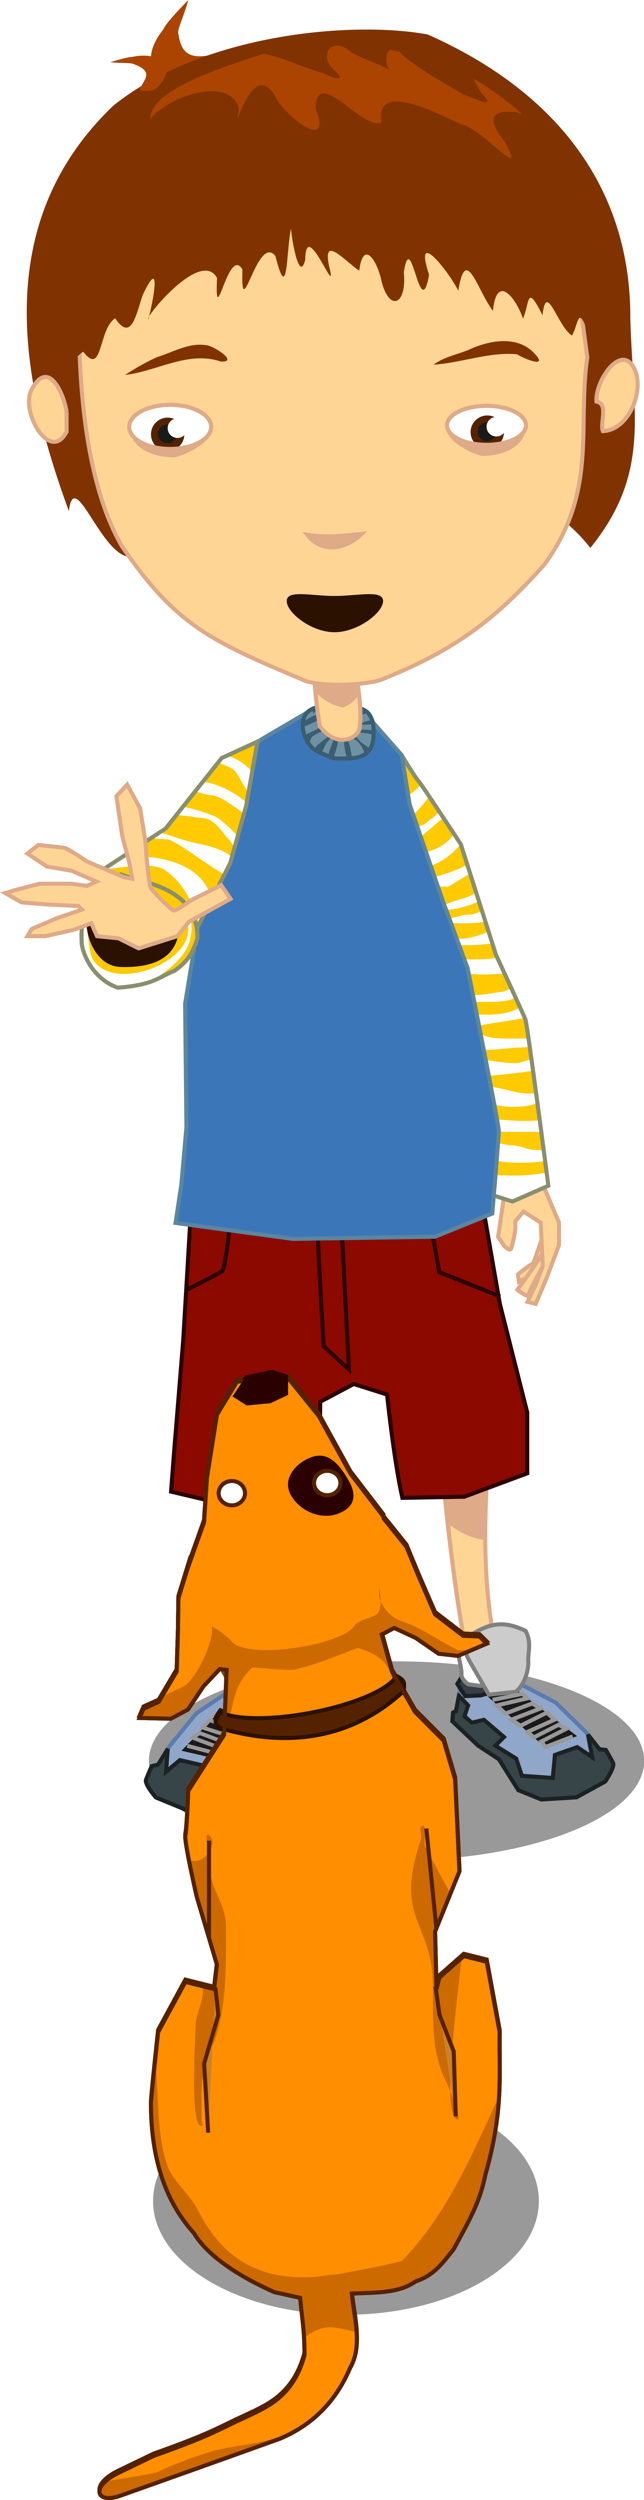
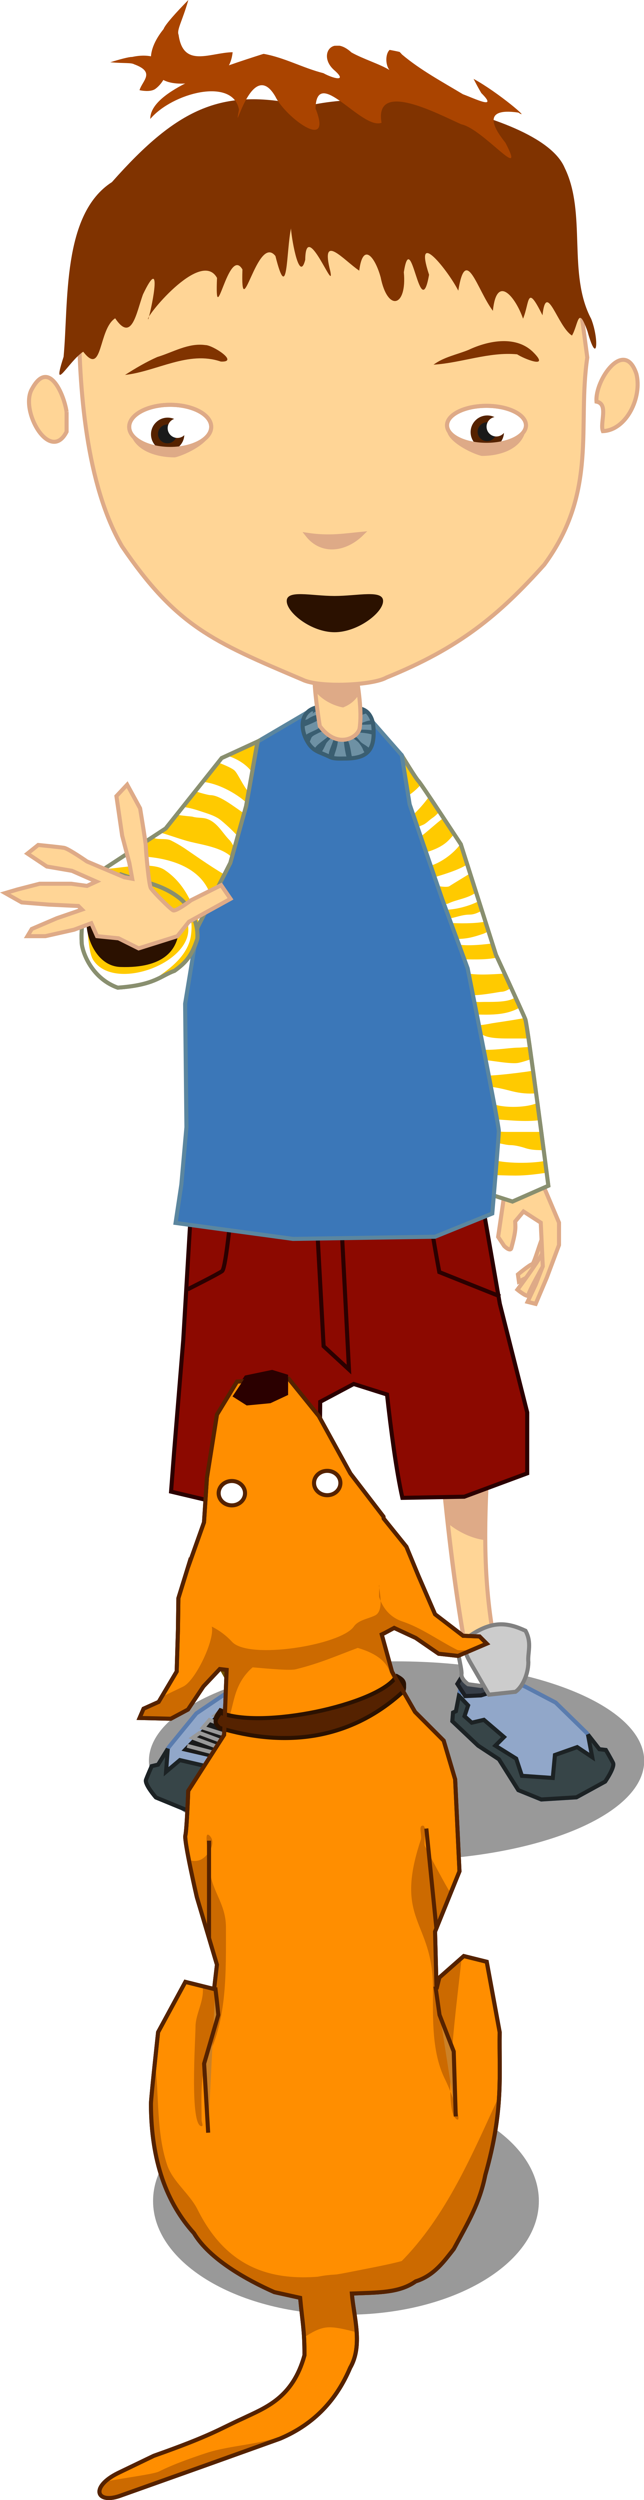
<svg xmlns="http://www.w3.org/2000/svg" xmlns:ns1="http://www.inkscape.org/namespaces/inkscape" xmlns:ns2="http://sodipodi.sourceforge.net/DTD/sodipodi-0.dtd" width="144.987" height="562.385" id="svg3984" version="1.1" ns1:version="0.48.2 r9819" ns2:docname="New document 7">
  <defs id="defs3986" />
  <ns2:namedview id="base" pagecolor="#ffffff" bordercolor="#666666" borderopacity="1.0" ns1:pageopacity="0.0" ns1:pageshadow="2" ns1:zoom="1.01" ns1:cx="73.564763" ns1:cy="275.47412" ns1:document-units="px" ns1:current-layer="layer1" showgrid="false" fit-margin-top="0" fit-margin-left="0" fit-margin-right="0" fit-margin-bottom="0" ns1:window-width="659" ns1:window-height="837" ns1:window-x="1015" ns1:window-y="25" ns1:window-maximized="0" />
  <g ns1:label="Layer 1" ns1:groupmode="layer" id="layer1" transform="translate(-301.435,-245.452)">
    <g transform="translate(-64.659,-353.22)" style="display:inline" id="g3757">
      <path ns2:type="arc" style="fill:#999999;fill-opacity:1;fill-rule:nonzero;stroke:none" id="path4302" ns2:cx="248" ns2:cy="933" ns2:rx="122" ns2:ry="49" d="m 370,933 c 0,27.062 -54.621,49 -122,49 -67.379,0 -122,-21.938 -122,-49 0,-27.062 54.621,-49 122,-49 67.379,0 122,21.938 122,49 z" transform="matrix(0.457,0,0,0.457,342.035,568.406)" />
      <path ns2:type="arc" style="fill:#999999;fill-opacity:1;fill-rule:nonzero;stroke:none" id="path4278" ns2:cx="243" ns2:cy="1176" ns2:rx="101" ns2:ry="52" d="m 344,1176 c 0,28.719 -45.219,52 -101,52 -55.781,0 -101,-23.281 -101,-52 0,-28.719 45.219,-52 101,-52 55.781,0 101,23.281 101,52 z" transform="matrix(0.43,0,0,0.492,339.493,515.197)" />
      <path style="fill:#ffd596;fill-opacity:1;stroke:#deaa87;stroke-width:0.914;stroke-linecap:butt;stroke-linejoin:miter;stroke-opacity:1" d="m 466.022,933.228 c 1.777,17.61 3.251,27.266 5.128,37.887 2.209,-0.509 7.29,0.972 6.531,-1.595 -2.944,-14.216 -2.632,-27.591 -1.898,-40.857 z" id="path4195" ns1:connector-curvature="0" ns2:nodetypes="ccccc" />
      <g transform="matrix(0.457,0,0,0.457,259.296,686.335)" id="g4098">
        <path ns2:nodetypes="ccccc" ns1:connector-curvature="0" id="path4100" d="m 452.471,540.389 c 3.889,38.544 7.115,59.679 11.225,82.925 4.835,-1.115 15.957,2.127 14.294,-3.49 -6.443,-31.116 -5.76,-60.39 -4.155,-89.426 z" style="fill:#ffd596;fill-opacity:1;stroke:#deaa87;stroke-width:2;stroke-linecap:butt;stroke-linejoin:miter;stroke-opacity:1" />
        <path ns1:connector-curvature="0" id="path4102" transform="translate(145.094,-270.117)" d="m 328.625,803.094 c -2.411,0.406 -4.854,0.622 -7.25,0.875 l -0.062,0 L 307.375,810.5 c 0.643,6.375 1.261,12.146 1.875,17.656 5.318,4.394 12.199,7.576 18.438,8.25 -0.072,-11.196 0.351,-22.287 0.938,-33.312 z" style="fill:#deaa87;fill-opacity:1;stroke:none" />
      </g>
      <path ns1:connector-curvature="0" id="path4187" d="m 488.407,876.794 c -0.457,0.343 -2.056,6.282 -2.513,6.282 -0.457,0 -3.198,2.284 -3.198,2.284 l 0.228,1.599 3.084,-1.599 3.655,-4.34 z" style="fill:#ffd596;fill-opacity:1;stroke:#deaa87;stroke-width:0.914;stroke-linecap:butt;stroke-linejoin:miter;stroke-opacity:1" />
      <path ns2:nodetypes="ccscc" ns1:connector-curvature="0" id="path4189" d="m 488.636,879.536 c 0,1.142 -6.054,9.252 -6.054,9.252 0,0 2.513,2.056 2.513,1.142 0,-0.914 5.368,-10.166 5.368,-10.166 z" style="fill:#ffd596;fill-opacity:1;stroke:#deaa87;stroke-width:0.914;stroke-linecap:butt;stroke-linejoin:miter;stroke-opacity:1" />
      <path id="path4191" d="m 482.882,864.885 c -1.046,0.003 -1.828,0.271 -1.899,1.057 -0.032,0.356 -0.068,0.815 -0.1,1.314 l -1.271,0.286 -1.371,9.366 1.371,2.056 c 0,0 1.371,1.371 1.599,0.457 0.228,-0.914 0.914,-3.198 0.914,-4.797 0,-0.275 -0.021,-0.707 -0.043,-1.185 l 1.87,-2.242 3.883,2.513 0.457,9.823 -1.599,4.112 -1.828,3.883 1.828,0.457 2.513,-5.939 2.741,-7.31 0,-5.026 -3.198,-7.539 c 0,0 -3.567,-1.292 -5.868,-1.285 z" style="fill:#ffd596;fill-opacity:1;stroke:#deaa87;stroke-width:0.914;stroke-linecap:butt;stroke-linejoin:miter;stroke-opacity:1" ns1:connector-curvature="0" />
      <path style="fill:#ffd596;fill-opacity:1;stroke:#deaa87;stroke-width:0.914;stroke-linecap:butt;stroke-linejoin:miter;stroke-opacity:1" d="m 415.57,933.071 c 6.356,18.338 5.472,30.433 5.483,37.921 l 7.082,1.371 -0.914,-37.693 z" id="path4193" ns1:connector-curvature="0" ns2:nodetypes="ccccc" />
      <path style="fill:#8c0900;fill-opacity:1;stroke:#2b0000;stroke-width:0.914;stroke-linecap:butt;stroke-linejoin:miter;stroke-opacity:1" d="m 408.945,873.219 -1.599,26.956 -2.056,25.128 -0.685,8.909 21.245,5.026 12.107,-3.198 0.228,-22.032 7.539,-4.011 7.503,2.376 c 0.876,7.942 2.058,16.953 3.456,23.242 l 13.942,-0.261 14.163,-5.254 0,-13.706 -6.168,-24.443 -3.655,-21.017 -47.059,-0.228 z" id="path4197" ns1:connector-curvature="0" ns1:export-xdpi="90" ns1:export-ydpi="90" ns2:nodetypes="ccccccccccccccccc" />
      <path style="fill:#aa4400;fill-opacity:1;stroke:none" d="m 418.47,610.418 c -5.102,0.077 -11.109,3.667 -12.168,-3.919 -0.466,-1.116 0.852,-3.096 2.194,-7.828 -2.641,2.682 -5.228,5.532 -5.574,6.531 -2.704,3.362 -4.224,7.464 -1.168,10.591 2.631,2.966 10.165,1.495 13.828,-0.358 1.889,-0.914 2.689,-3.053 2.888,-5.017 z" id="path4199" ns1:connector-curvature="0" ns2:nodetypes="ccccccc" ns1:export-filename="/home/nosoyhector/Pictures/Vectoriales/path3947.png" ns1:export-xdpi="90" ns1:export-ydpi="90" />
      <path style="fill:#ffca00;fill-opacity:1;stroke:#898f6f;stroke-width:0.914;stroke-linecap:butt;stroke-linejoin:miter;stroke-opacity:1" d="m 456.43,768.396 c 0,1.454 1.777,11.792 1.777,11.792 l 9.53,28.268 9.207,59.046 4.523,1.454 8.077,-3.554 c 0,0 -4.684,-36.109 -5.169,-37.401 -0.485,-1.292 -6.623,-14.538 -6.623,-14.538 l -7.915,-24.876 c 0,0 -8.884,-13.569 -9.53,-14.215 -0.646,-0.646 -3.877,-5.977 -3.877,-5.977 z" id="path4201" ns1:connector-curvature="0" ns2:nodetypes="ccccccsccsc" ns1:export-filename="/home/nosoyhector/Pictures/Vectoriales/path3947.png" ns1:export-xdpi="90" ns1:export-ydpi="90" />
      <path ns1:connector-curvature="0" style="fill:#ffffff;stroke:none" d="m 460.839,775.086 c -0.2,0.267 -0.403,0.531 -0.642,0.771 -0.882,0.882 -1.653,1.456 -2.399,1.899 0.142,0.843 0.414,2.427 0.414,2.427 l 0.671,1.985 c 1.257,-1.124 2.688,-2.725 3.826,-4.326 -0.748,-1.112 -1.442,-2.151 -1.87,-2.756 z m 4.155,6.182 c -0.474,0.536 -0.989,1.035 -1.599,1.442 -0.733,0.489 -1.407,1.307 -2.284,1.599 -0.134,0.045 -0.671,0.287 -1.314,0.585 l 0.728,2.17 0.014,0 c 1.832,-1.346 3.606,-3.062 5.383,-4.397 -0.413,-0.624 -0.503,-0.759 -0.928,-1.399 z m 3.327,5.026 c -0.392,0.487 -0.801,0.972 -1.271,1.442 -1.535,1.535 -3.769,2.321 -5.368,2.741 l 1.014,3.027 c 2.229,-0.518 5.401,-2.621 7.082,-4.997 -0.018,-0.027 -1.055,-1.601 -1.456,-2.213 z m 2.955,6.839 c -2.167,1.379 -5.766,2.375 -7.696,2.984 l 0.585,1.742 c 1.252,0.309 2.717,0.421 3.113,0.157 0.97,-0.647 3.061,-1.874 4.64,-2.87 l -0.642,-2.013 z m 1.999,6.282 c -1.762,1.359 -4.487,1.615 -6.225,2.484 -0.384,0.192 -0.955,0.116 -1.528,0 l 0.485,1.428 c 2.28,0.055 5.675,-0.762 7.895,-1.956 l -0.628,-1.956 z m 1.314,4.098 c -0.878,0.474 -1.758,0.899 -2.741,0.899 -1.324,0 -2.448,0.384 -3.655,0.685 -0.435,0.109 -0.984,0.117 -1.542,0.129 l 0.343,1.028 c 2.475,0.187 6.032,0.187 8.381,-0.257 l -0.785,-2.484 z m 1.471,4.626 c -0.396,0.244 -0.794,0.465 -1.242,0.614 -2.266,0.755 -3.586,1.142 -6.168,1.142 -0.056,0 -0.392,-0.068 -0.714,-0.129 l 0.171,1.085 c 1.846,0.727 5.759,0.454 8.838,0.043 l -0.885,-2.756 z m 1.985,5.939 c -2.823,0.586 -5.843,0.386 -8.938,0.386 -0.126,0 -0.279,-0.033 -0.443,-0.071 l 0.4,2.527 c 2.633,1.443 7.891,0.887 10.651,0.771 -0.714,-1.548 -1.529,-3.306 -1.67,-3.612 z m 3.127,6.796 c -0.705,0.476 -1.43,0.899 -2.242,0.899 -0.33,0 -5.813,1.126 -7.496,0.657 0.313,0.519 0.726,1.212 1.099,1.399 0.704,0.352 1.668,0.228 2.513,0.228 2.882,0 5.659,0.03 7.096,-1.057 -0.326,-0.714 -0.627,-1.378 -0.971,-2.127 z m -9.737,1.556 c -0.294,-0.487 -0.5,-0.82 -0.5,-0.428 0,0.207 0.194,0.343 0.5,0.428 z m 11.75,2.841 c -3.698,2.173 -8.058,1.595 -12.579,1.542 l 0.243,1.571 c 0.227,0.344 0.437,0.647 0.543,0.7 1.196,0.598 4.187,0.031 5.483,-0.228 0.384,-0.077 4.264,-0.609 7.353,-1.185 -0.189,-0.453 -0.527,-1.259 -1.042,-2.399 z m -10.28,5.725 c -1.703,0.185 -0.672,3.076 -0.143,3.341 2.207,1.104 7.679,0 10.051,0 0.699,0 1.721,-0.168 2.541,-0.114 -0.111,-0.776 -0.189,-1.283 -0.286,-1.942 l -4.769,0 c -1.497,0 -3.984,-0.05 -5.254,-0.685 -0.977,-0.489 -1.665,-0.652 -2.142,-0.6 z m 12.835,5.911 c -0.943,0.3 -1.876,0.646 -2.927,0.857 -2.195,0.439 -9.088,-1.192 -9.595,-0.685 -0.767,0.767 -0.331,3.033 0.457,3.427 0.986,0.493 8.184,-0.318 12.421,-0.971 -0.128,-0.934 -0.236,-1.761 -0.357,-2.627 z m -9.566,6.254 c -0.187,0.008 -0.344,0.036 -0.443,0.086 -0.112,0.056 0.599,1.798 0.685,2.056 0.197,0.592 -0.303,1.219 0.457,1.599 1.887,0.944 7.284,1.131 10.208,-0.114 -0.099,-0.74 -0.186,-1.449 -0.286,-2.184 -1.79,0.183 -3.663,-0.02 -5.354,-0.443 -0.791,-0.198 -3.957,-1.054 -5.268,-0.999 z m -1.813,7.167 c -0.06,0 -0.068,0.121 -0.043,0.3 0.076,0.537 0.463,1.623 0.728,1.756 1.607,0.804 3.758,0.914 5.711,0.914 l 7.196,0 c -0.12,-0.904 -0.231,-1.697 -0.357,-2.641 -4.384,0.549 -9.031,-0.328 -13.235,-0.328 z m 1.828,5.254 c -0.342,0.021 -0.649,0.096 -0.914,0.228 -0.056,0.028 -0.098,0.063 -0.143,0.1 l 0.428,2.67 c 0.219,0.316 0.448,0.567 0.628,0.657 2.276,1.138 8.89,1.287 12.636,0.585 -0.089,-0.68 -0.228,-1.661 -0.328,-2.427 -1.407,0.008 -2.816,-0.02 -4.083,-0.443 -0.989,-0.33 -2.414,-0.685 -3.427,-0.685 -1.145,0 -2.993,-0.656 -4.44,-0.685 -0.121,-0.002 -0.243,-0.007 -0.357,0 z m 12.978,6.896 c -2.408,0.343 -4.585,0.642 -7.039,0.642 -1.914,0 -3.94,-0.089 -5.897,-0.157 l 0.714,4.54 4.526,1.456 8.067,-3.555 c 0,0 -0.234,-1.876 -0.371,-2.927 z" id="path4203" />
      <path ns1:export-ydpi="90" ns1:export-xdpi="90" ns1:export-filename="/home/nosoyhector/Pictures/Vectoriales/path3947.png" ns2:nodetypes="ccccccsccsc" ns1:connector-curvature="0" id="path4205" d="m 456.43,768.396 c 0,1.454 1.777,11.792 1.777,11.792 l 9.53,28.268 9.207,59.046 4.523,1.454 8.077,-3.554 c 0,0 -4.684,-36.109 -5.169,-37.401 -0.485,-1.292 -6.623,-14.538 -6.623,-14.538 l -7.915,-24.876 c 0,0 -8.884,-13.569 -9.53,-14.215 -0.646,-0.646 -3.877,-5.977 -3.877,-5.977 z" style="fill:none;stroke:#898f6f;stroke-width:0.914;stroke-linecap:butt;stroke-linejoin:miter;stroke-opacity:1" />
      <path style="fill:none;stroke:#2b0000;stroke-width:0.914;stroke-linecap:butt;stroke-linejoin:miter;stroke-opacity:1" d="m 408.341,888.709 c 0,0 6.853,-3.427 7.767,-4.112 0.914,-0.685 2.284,-15.991 2.284,-15.991" id="path4207" ns1:connector-curvature="0" />
      <path style="fill:none;stroke:#2b0000;stroke-width:0.914;stroke-linecap:butt;stroke-linejoin:miter;stroke-opacity:1" d="m 437.581,876.373 1.371,25.128 5.711,5.254 -1.599,-30.839 z" id="path4209" ns1:connector-curvature="0" />
      <path style="fill:none;stroke:#2b0000;stroke-width:0.914;stroke-linecap:butt;stroke-linejoin:miter;stroke-opacity:1" d="m 462.71,870.662 c 0,1.828 2.284,14.163 2.284,14.163 l 13.706,5.483" id="path4211" ns1:connector-curvature="0" />
      <path style="fill:#3b77b8;fill-opacity:1;stroke:#5b869f;stroke-width:0.914;stroke-linecap:butt;stroke-linejoin:miter;stroke-opacity:1" d="m 437.272,757.759 -13.054,7.669 -5.874,19.417 -5.972,11.618 -4.601,28 0.294,27.772 -1.142,12.891 -1.305,8.648 26.434,3.59 31.982,-0.49 12.891,-5.221 c 0,0 1.469,-17.133 1.469,-18.602 0,-1.469 -7.016,-36.55 -7.016,-36.55 l -5.711,-15.501 -7.343,-21.375 -1.795,-11.096 -8.587,-9.785 z" id="path4213" ns1:connector-curvature="0" ns1:export-filename="/home/nosoyhector/Pictures/Vectoriales/path3947.png" ns1:export-xdpi="90" ns1:export-ydpi="90" ns2:nodetypes="cccccccccccscccccc" />
      <path style="fill:#6e91a4;fill-opacity:1;stroke:#3a5e71;stroke-width:0.914;stroke-linecap:butt;stroke-linejoin:miter;stroke-opacity:1" d="m 437.534,757.765 c -3.683,0.773 -3.924,4.374 -2.513,7.196 1.422,2.845 2.847,2.737 5.368,3.998 0.923,0.461 2.394,0.343 3.427,0.343 4.309,0 6.396,-1.388 6.396,-5.711 0,-1.509 -0.091,-2.878 -0.914,-4.112 -1.379,-2.068 -3.985,-1.405 -5.939,-2.056 -1.58,-0.527 -4.441,-0.765 -5.825,0.343 z" id="path4215" ns1:connector-curvature="0" />
      <path style="fill:#3a5e71;fill-opacity:1;stroke:none" d="m 437.752,759.469 c -0.535,0.002 -1.064,0.218 -1.542,0.457 -0.208,0.104 -0.529,0.244 -0.685,0.4 -0.27,0.27 -0.864,0.186 -1.085,0.628 -0.063,0.126 -0.085,1.1 0,1.142 0.18,0.09 3.286,-1.319 3.369,-1.485 0.149,-0.297 0.064,-0.839 -0.057,-1.142 z" id="path4217" ns1:connector-curvature="0" />
      <path style="fill:#3a5e71;fill-opacity:1;stroke:none" d="m 438.209,762.096 c 0.169,0.085 1.028,0.641 1.028,0.857 0,0.041 -1.224,0.483 -1.371,0.571 -0.429,0.257 -1.425,0.622 -1.656,1.085 -0.038,0.076 -0.393,0.971 -0.4,0.971 -0.118,0 -0.914,-1.272 -0.914,-1.428 0,-0.495 3.188,-1.431 3.312,-2.056 z" id="path4219" ns1:connector-curvature="0" />
      <path style="fill:#3a5e71;fill-opacity:1;stroke:none" d="m 440.151,764.152 c 0.088,-0.004 0.685,0.107 0.685,0.286 0,0.082 -1.126,1.11 -1.314,1.485 -0.209,0.418 -0.828,1.871 -1.199,2.056 -0.334,0.167 -1.314,-0.566 -1.314,-0.914 0,-0.669 2.654,-2.304 3.141,-2.913 z" id="path4221" ns1:connector-curvature="0" />
      <path style="fill:#3a5e71;fill-opacity:1;stroke:none" d="m 441.236,764.666 c -0.025,0.876 -1.314,3.14 -1.085,3.826 0.111,0.333 0.702,0.608 0.971,0.742 0.163,0.082 0.222,-0.665 0.286,-0.857 0.289,-0.866 0.742,-2.175 0.742,-3.084 0,-0.37 -0.914,-0.998 -0.914,-0.628 0,0.137 0.228,0.152 0.343,0.228" id="path4223" ns1:connector-curvature="0" />
      <path style="fill:#3a5e71;fill-opacity:1;stroke:none" d="m 443.521,765.123 c -0.087,0.407 0.442,4.048 0.8,4.226 0.449,0.225 1.371,-0.104 1.371,0.057 0,0.023 -0.317,-0.38 -0.343,-0.457 -0.149,-0.446 -0.194,-0.97 -0.286,-1.428 -0.151,-0.757 -0.28,-1.532 -0.628,-2.227 -0.195,-0.39 -1.009,-0.124 -0.914,-0.171 0.162,-0.081 0.485,-0.171 0.685,-0.171" id="path4225" ns1:connector-curvature="0" />
      <path style="fill:#3a5e71;fill-opacity:1;stroke:none" d="m 445.348,764.666 c 0.528,0.243 1.283,0.759 1.656,1.256 0.358,0.477 0.678,0.948 0.857,1.485 0.051,0.154 0.549,0.971 0.742,0.971 0.058,0 0.244,-0.394 0.286,-0.457 0.086,-0.128 0.514,-0.428 0.514,-0.571 0,-0.484 -1.494,-1.292 -1.828,-1.542 -0.844,-0.633 -1.22,-1.982 -2.227,-1.142 z" id="path4227" ns1:connector-curvature="0" />
      <path style="fill:#3a5e71;fill-opacity:1;stroke:none" d="m 446.547,763.466 c 0.455,-0.088 3.883,0.279 3.883,0.8 0,0.232 0.316,-0.739 0.114,-1.142 -0.1,-0.2 -2.993,-0.445 -3.427,-0.228 -0.574,0.287 -0.477,1.043 -0.571,0.571 z" id="path4229" ns1:connector-curvature="0" />
      <path style="fill:#3a5e71;fill-opacity:1;stroke:none" d="m 447.176,761.81 c 0.318,-0.262 3.389,0.096 3.027,-0.628 -0.428,-0.856 -1.731,-0.203 -2.513,0.057 -0.077,0.026 -0.366,0.103 -0.4,0.171 -0.024,0.048 0.066,0.58 -0.114,0.4 -0.082,-0.082 0.038,-0.228 0.057,-0.343" id="path4231" ns1:connector-curvature="0" />
      <path style="fill:#3a5e71;fill-opacity:1;stroke:none" d="m 447.518,759.926 c -0.086,-0.688 1.052,-0.62 1.199,-0.914 0.367,-0.734 -2.076,-0.547 -1.199,0.914 z" id="path4233" ns1:connector-curvature="0" />
      <path style="fill:#3a5e71;fill-opacity:1;stroke:none" d="m 435.982,758.498 c 1.817,1.03 2.457,-0.983 0,0 z" id="path4235" ns1:connector-curvature="0" />
      <path style="fill:#ffd596;fill-opacity:1;stroke:#deaa87;stroke-width:0.914" d="m 436.945,750.09 c -0.326,2.937 1.142,11.912 1.142,11.912 3.932,5.336 8.628,2.571 8.974,0.49 0.579,-3.965 -0.309,-8.908 -0.979,-13.706 z" id="path4237" ns1:connector-curvature="0" ns2:nodetypes="ccccc" ns1:export-filename="/home/nosoyhector/Pictures/Vectoriales/path3947.png" ns1:export-xdpi="90" ns1:export-ydpi="90" />
-       <path style="fill:#803300;fill-opacity:1;stroke:none" d="m 394.702,723.86 c -6.287,-1.501 -11.899,-20.051 -13.102,-10.226 -10.687,-29.064 -17.889,-64.495 10.004,-91.198 20.362,-16.336 54.18,-19.1 70.79,-16.004 29.583,13.125 45.799,35.146 45.611,64.041 0.596,21.42 4.653,34.517 -8.999,51.46 -18.543,-23.623 -57.148,-17.327 -82.93,-22.466 -12.992,0.471 -18.123,13.98 -21.373,24.392 z" id="path4239" ns1:connector-curvature="0" ns2:nodetypes="cccccccc" ns1:export-filename="/home/nosoyhector/Pictures/Vectoriales/path3947.png" ns1:export-xdpi="90" ns1:export-ydpi="90" />
      <path style="fill:#deaa87;fill-opacity:1;stroke:none" d="m 446.21,749.696 c -1.829,0.34 -3.679,0.648 -5.554,0.6 -1.26,0.132 -2.486,0.051 -3.712,-0.129 -0.092,0.922 -0.017,2.4 0.128,3.998 1.026,1.395 3.309,3.094 6.254,3.655 2.045,-0.81 3.022,-2.015 3.584,-2.984 -0.199,-1.691 -0.452,-3.417 -0.7,-5.14 z" id="path4241" ns1:connector-curvature="0" ns1:export-filename="/home/nosoyhector/Pictures/Vectoriales/path3947.png" ns1:export-xdpi="90" ns1:export-ydpi="90" />
      <path style="fill:#ffd596;fill-opacity:1;stroke:#deaa87;stroke-width:0.914;stroke-linecap:butt;stroke-linejoin:miter;stroke-opacity:1" d="m 393.548,721.552 c 12.237,17.945 20.259,21.368 40.614,29.999 3.687,1.857 15.84,1.319 18.922,-0.462 16.417,-6.645 25.268,-13.948 35.537,-25.384 12.159,-16.53 7.394,-31.179 9.692,-46.613 l -5.538,-41.537 c -1.799,-7.452 -75.715,-14.291 -83.535,-2.308 -8.425,12.911 -32.311,28.9 -25.384,33.229 -0.067,17.984 1.691,39.249 9.692,53.075 z" id="path4243" ns1:connector-curvature="0" ns2:nodetypes="ccccccscc" ns1:export-filename="/home/nosoyhector/Pictures/Vectoriales/path3947.png" ns1:export-xdpi="90" ns1:export-ydpi="90" />
      <path style="fill:#803300;fill-opacity:1;stroke:none" d="m 431.623,650.017 c -1.107,4.987 -0.667,17.617 -3.521,6.243 -4.116,-5.181 -7.882,16.351 -7.425,3.03 -3.226,-5.533 -6.274,14.688 -5.724,1.901 -3.682,-6.706 -16.601,9.354 -15.471,9.288 1.055,-3.754 3.109,-14.651 -1.209,-5.555 -1.497,4.138 -2.502,10.914 -6.251,5.35 -3.843,2.456 -2.751,13.257 -7.191,7.516 -3.205,2.053 -7.246,9.925 -4.421,1.145 1.145,-12.211 -0.401,-32.068 10.884,-39.299 15.02,-16.971 25.153,-21.441 43.658,-17.067 10.159,-2.393 20.672,-1.398 30.875,-0.095 7.147,1.564 24.098,6.112 27.399,13.959 5.002,10.214 0.585,23.863 5.97,33.979 1.804,4.606 1.395,10.838 -0.833,2.805 -2.16,-6.117 -2.046,-1.541 -3.496,0.934 -3.249,-1.983 -5.771,-12.504 -6.638,-4.556 -3.618,-7.291 -2.854,-2.916 -4.379,0.77 -1.639,-4.762 -5.932,-10.269 -6.79,-1.773 -3.568,-4.71 -6.089,-15.093 -7.789,-4.532 -2.196,-4.365 -10.161,-14.46 -6.58,-3.587 -2.043,11.593 -4.007,-11.179 -5.682,-0.579 0.747,7.886 -3.653,8.962 -5.211,1.178 -1.248,-4.586 -3.999,-8.075 -4.83,-1.517 -3.579,-2.421 -8.801,-8.74 -6.511,0.119 1.076,5.47 -5.543,-12.047 -5.645,-2.559 -1.455,5.717 -3.282,-6.16 -3.191,-7.097 z" id="path4245" ns1:connector-curvature="0" ns2:nodetypes="ccccccccccccccccccccccccccc" ns1:export-filename="/home/nosoyhector/Pictures/Vectoriales/path3947.png" ns1:export-xdpi="90" ns1:export-ydpi="90" />
      <path style="fill:#deaa87;fill-opacity:1;stroke:none" d="m 395.255,694.204 c -0.201,5.09 4.939,7.364 10.208,7.357 2.29,-0.462 9.102,-3.741 7.869,-6.557 -2.487,-0.457 -6.715,2.835 -9.322,2.273 -3.128,-0.122 -6.344,-0.993 -8.755,-3.072 z" id="path4247" ns1:connector-curvature="0" ns2:nodetypes="ccccc" ns1:export-filename="/home/nosoyhector/Pictures/Vectoriales/path3947.png" ns1:export-xdpi="90" ns1:export-ydpi="90" />
      <path ns2:type="arc" style="fill:#ffffff;fill-opacity:1;fill-rule:nonzero;stroke:#deaa87;stroke-width:2" id="path4249" ns2:cx="153.03812" ns2:cy="251.05867" ns2:rx="20.203051" ns2:ry="10.859139" d="m 173.241,251.059 c 0,5.997 -9.045,10.859 -20.203,10.859 -11.158,0 -20.203,-4.862 -20.203,-10.859 0,-5.997 9.045,-10.859 20.203,-10.859 11.158,0 20.203,4.862 20.203,10.859 z" ns1:export-filename="/home/nosoyhector/Pictures/Vectoriales/path3947.png" ns1:export-xdpi="90" ns1:export-ydpi="90" transform="matrix(0.457,0,0,0.457,334.474,579.965)" />
      <path ns2:nodetypes="ccccc" ns1:connector-curvature="0" id="path4251" d="m 484.536,693.877 c 0.197,5.09 -4.828,7.364 -9.98,7.357 -2.239,-0.462 -8.898,-3.741 -7.693,-6.557 2.432,-0.457 6.565,2.835 9.114,2.273 3.058,-0.122 6.202,-0.993 8.559,-3.072 z" style="fill:#deaa87;fill-opacity:1;stroke:none" ns1:export-filename="/home/nosoyhector/Pictures/Vectoriales/path3947.png" ns1:export-xdpi="90" ns1:export-ydpi="90" />
      <path ns2:type="arc" style="fill:#ffffff;fill-opacity:1;fill-rule:nonzero;stroke:#deaa87;stroke-width:2" id="path4253" ns2:cx="308.85413" ns2:cy="250.30106" ns2:rx="19.445436" ns2:ry="9.5964489" d="m 328.3,250.301 c 0,5.3 -8.706,9.596 -19.445,9.596 -10.739,0 -19.445,-4.296 -19.445,-9.596 0,-5.3 8.706,-9.596 19.445,-9.596 10.739,0 19.445,4.296 19.445,9.596 z" ns1:export-filename="/home/nosoyhector/Pictures/Vectoriales/path3947.png" ns1:export-xdpi="90" ns1:export-ydpi="90" transform="matrix(0.457,0,0,0.457,334.474,579.965)" />
      <path style="fill:#803300;fill-opacity:1;stroke:none" d="m 394.24,683.015 c 7.195,-0.812 14.219,-5.515 21.57,-3.008 4.24,0.195 -1.867,-3.743 -3.481,-3.709 -3.826,-0.538 -7.29,1.619 -10.827,2.684 -2.535,1.127 -4.931,2.537 -7.262,4.034 z" id="path4255" ns1:connector-curvature="0" ns1:export-filename="/home/nosoyhector/Pictures/Vectoriales/path3947.png" ns1:export-xdpi="90" ns1:export-ydpi="90" />
      <path style="fill:#803300;fill-opacity:1;stroke:none" d="m 463.699,680.708 c 6.306,-0.403 12.494,-2.931 18.82,-2.332 1.525,1.012 7.335,3.339 3.813,-0.283 -3.845,-4.067 -10.228,-2.851 -14.756,-0.713 -2.637,1.072 -5.551,1.596 -7.877,3.327 z" id="path4257" ns1:connector-curvature="0" ns1:export-filename="/home/nosoyhector/Pictures/Vectoriales/path3947.png" ns1:export-xdpi="90" ns1:export-ydpi="90" />
      <path style="fill:#deaa87;fill-opacity:1;stroke:#deaa87;stroke-width:0.914" d="m 435.276,718.982 c 3.334,4.235 8.625,3.34 12.26,-0.228 -3.896,0.369 -7.265,0.979 -12.26,0.228 z" id="path4259" ns1:connector-curvature="0" ns2:nodetypes="ccc" ns1:export-filename="/home/nosoyhector/Pictures/Vectoriales/path3947.png" ns1:export-xdpi="90" ns1:export-ydpi="90" />
      <path style="fill:#2b1100;fill-opacity:1;fill-rule:nonzero;stroke:none" d="m 452.341,733.877 c 0,2.613 -5.704,7.015 -10.93,7.015 -5.225,0 -10.767,-4.402 -10.767,-7.015 0,-2.613 5.541,-1.141 10.767,-1.141 5.225,0 10.93,-1.472 10.93,1.141 z" id="path4261" ns1:connector-curvature="0" ns2:nodetypes="sssss" ns1:export-filename="/home/nosoyhector/Pictures/Vectoriales/path3947.png" ns1:export-xdpi="90" ns1:export-ydpi="90" />
      <path style="fill:#ffd596;fill-opacity:1;stroke:#deaa87;stroke-width:0.914" d="m 500.39,689.015 c -0.412,-4.81 6.261,-14.404 8.984,-6.222 1.309,5.185 -2.181,12.621 -7.547,12.866 -0.723,-1.829 1.34,-6.119 -1.437,-6.644 z" id="path4263" ns1:connector-curvature="0" ns1:export-filename="/home/nosoyhector/Pictures/Vectoriales/path3947.png" ns1:export-xdpi="90" ns1:export-ydpi="90" />
      <path style="fill:#ffd596;fill-opacity:1;stroke:#deaa87;stroke-width:0.914" d="m 381.087,691.323 c -0.592,-4.015 -4.046,-12.004 -7.763,-5.21 -2.931,4.822 4.037,16.951 7.763,9.673 0,-1.488 0,-2.975 0,-4.463 z" id="path4265" ns1:connector-curvature="0" ns1:export-filename="/home/nosoyhector/Pictures/Vectoriales/path3947.png" ns1:export-xdpi="90" ns1:export-ydpi="90" />
      <path ns2:type="arc" style="fill:#552200;stroke:none" id="path4267" ns2:cx="152.14285" ns2:cy="252.71933" ns2:rx="8.2142859" ns2:ry="8.2142859" d="m 160.357,252.719 c 0,4.537 -3.678,8.214 -8.214,8.214 -4.537,0 -8.214,-3.678 -8.214,-8.214 0,-4.537 3.678,-8.214 8.214,-8.214 4.537,0 8.214,3.678 8.214,8.214 z" transform="matrix(0.457,0,0,0.457,334.31,580.878)" ns1:export-filename="/home/nosoyhector/Pictures/Vectoriales/path3947.png" ns1:export-xdpi="90" ns1:export-ydpi="90" />
      <path d="m 160.357,252.719 c 0,4.537 -3.678,8.214 -8.214,8.214 -4.537,0 -8.214,-3.678 -8.214,-8.214 0,-4.537 3.678,-8.214 8.214,-8.214 4.537,0 8.214,3.678 8.214,8.214 z" ns2:ry="8.2142859" ns2:rx="8.2142859" ns2:cy="252.71933" ns2:cx="152.14285" id="path4269" style="fill:#552200;stroke:none" ns2:type="arc" transform="matrix(0.457,0,0,0.457,406.269,580.389)" ns1:export-filename="/home/nosoyhector/Pictures/Vectoriales/path3947.png" ns1:export-xdpi="90" ns1:export-ydpi="90" />
      <path transform="matrix(0.258,0,0,0.258,364.533,631.08)" d="m 160.357,252.719 c 0,4.537 -3.678,8.214 -8.214,8.214 -4.537,0 -8.214,-3.678 -8.214,-8.214 0,-4.537 3.678,-8.214 8.214,-8.214 4.537,0 8.214,3.678 8.214,8.214 z" ns2:ry="8.2142859" ns2:rx="8.2142859" ns2:cy="252.71933" ns2:cx="152.14285" id="path4271" style="fill:#1a1a1a;stroke:none" ns2:type="arc" ns1:export-filename="/home/nosoyhector/Pictures/Vectoriales/path3947.png" ns1:export-xdpi="90" ns1:export-ydpi="90" />
      <path transform="matrix(0.258,0,0,0.258,436.491,630.59)" ns2:type="arc" style="fill:#1a1a1a;stroke:none" id="path4273" ns2:cx="152.14285" ns2:cy="252.71933" ns2:rx="8.2142859" ns2:ry="8.2142859" d="m 160.357,252.719 c 0,4.537 -3.678,8.214 -8.214,8.214 -4.537,0 -8.214,-3.678 -8.214,-8.214 0,-4.537 3.678,-8.214 8.214,-8.214 4.537,0 8.214,3.678 8.214,8.214 z" ns1:export-filename="/home/nosoyhector/Pictures/Vectoriales/path3947.png" ns1:export-xdpi="90" ns1:export-ydpi="90" />
      <path ns2:type="arc" style="fill:#ffffff;fill-opacity:1;fill-rule:nonzero;stroke:none" id="path4275" ns2:cx="157.67857" ns2:cy="251.11218" ns2:rx="4.8214288" ns2:ry="4.8214288" d="m 162.5,251.112 c 0,2.663 -2.159,4.821 -4.821,4.821 -2.663,0 -4.821,-2.159 -4.821,-4.821 0,-2.663 2.159,-4.821 4.821,-4.821 2.663,0 4.821,2.159 4.821,4.821 z" transform="matrix(0.457,0,0,0.457,333.984,580.226)" ns1:export-filename="/home/nosoyhector/Pictures/Vectoriales/path3947.png" ns1:export-xdpi="90" ns1:export-ydpi="90" />
      <path transform="matrix(0.457,0,0,0.457,405.78,579.899)" d="m 162.5,251.112 c 0,2.663 -2.159,4.821 -4.821,4.821 -2.663,0 -4.821,-2.159 -4.821,-4.821 0,-2.663 2.159,-4.821 4.821,-4.821 2.663,0 4.821,2.159 4.821,4.821 z" ns2:ry="4.8214288" ns2:rx="4.8214288" ns2:cy="251.11218" ns2:cx="157.67857" id="path4277" style="fill:#ffffff;fill-opacity:1;fill-rule:nonzero;stroke:none" ns2:type="arc" ns1:export-filename="/home/nosoyhector/Pictures/Vectoriales/path3947.png" ns1:export-xdpi="90" ns1:export-ydpi="90" />
      <path style="fill:#ffca00;fill-opacity:1;stroke:#898f6f;stroke-width:0.914;stroke-linecap:butt;stroke-linejoin:miter;stroke-opacity:1" d="m 424.076,765.489 -8.077,3.715 -12.599,15.83 -15.022,9.853 -0.969,7.43 11.307,8.077 10.338,-0.162 8.884,-17.445 3.554,-12.761 z" id="path4279" ns1:connector-curvature="0" ns2:nodetypes="cccccccccc" ns1:export-filename="/home/nosoyhector/Pictures/Vectoriales/path3947.png" ns1:export-xdpi="90" ns1:export-ydpi="90" />
      <path ns1:connector-curvature="0" style="fill:#ffffff;stroke:none" d="m 417.207,768.647 -1.214,0.557 -0.785,0.985 c 1.438,0.567 3.163,1.279 3.741,1.856 0.715,0.715 1.956,3.544 3.113,4.797 l 0.785,-4.44 c -1.26,-1.783 -3.43,-3.092 -5.64,-3.755 z m -5.468,5.911 -1.67,2.099 c 1.428,0.491 3.058,0.885 3.398,0.885 2.115,0 5.224,2.544 7.567,4.098 l 0.457,-1.613 0.128,-0.757 c -2.427,-2.224 -6.559,-4.425 -9.88,-4.712 z m -4.483,5.64 -1.399,1.756 c 1.628,0.259 3.44,0.385 3.569,0.428 0.981,0.327 2.215,0.148 3.227,0.485 2.403,0.801 3.463,3.149 5.168,4.854 0.323,0.323 0.666,1.014 1.071,1.642 l 0.714,-2.584 c -1.584,-1.79 -3.74,-3.598 -4.212,-3.912 -1.164,-0.776 -2.578,-1.183 -3.869,-1.613 -1.439,-0.48 -2.843,-0.913 -4.269,-1.057 z m -5.197,5.725 -1.642,1.071 c 0.898,0.714 3.033,0.167 4.155,0.728 0.997,0.499 2.105,1.127 3.07,1.77 1.1,0.733 6.017,4.222 8.966,5.897 l 1.328,-2.599 0.343,-1.256 c -2.118,-2.198 -6.657,-2.828 -9.338,-3.498 -2.261,-0.565 -4.566,-1.474 -6.882,-2.113 z m -8.124,5.326 -4.283,2.813 c 1.35,0.389 10.197,-1.902 13.478,0.286 4.014,2.676 5.988,6.67 7.424,10.979 0.1,0.3 0.283,0.65 0.514,0.971 l 2.698,-5.326 c -0.109,-0.361 -0.21,-0.703 -0.3,-0.971 -2.304,-6.913 -10.749,-8.724 -17.29,-8.724 -0.763,0 -1.514,-0.038 -2.242,-0.029 z" id="path4281" />
      <path ns1:export-ydpi="90" ns1:export-xdpi="90" ns1:export-filename="/home/nosoyhector/Pictures/Vectoriales/path3947.png" ns2:nodetypes="cccccccccc" ns1:connector-curvature="0" id="path4283" d="m 424.076,765.489 -8.077,3.715 -12.599,15.83 -15.022,9.853 -0.969,7.43 11.307,8.077 10.338,-0.162 8.884,-17.445 3.554,-12.761 z" style="fill:none;stroke:#898f6f;stroke-width:0.914;stroke-linecap:butt;stroke-linejoin:miter;stroke-opacity:1" />
      <path style="fill:#ffca00;fill-opacity:1;stroke:#898f6f;stroke-width:0.914;stroke-linecap:butt;stroke-linejoin:miter;stroke-opacity:1" d="m 384.872,805.226 c -0.646,2.585 -0.356,5.875 -0.356,5.875 0.391,2.601 2.633,7.787 8.081,9.743 8.367,-0.593 9.566,-2.628 12.793,-3.794 2.33,-1.703 3.84,-3.142 5.141,-7.228 0.226,-3.322 -1.352,-6.883 -3.882,-9.013 -4.131,-3.338 -8.793,-3.802 -13.379,-5.437 l -6.784,4.684 z" id="path4285" ns1:connector-curvature="0" ns2:nodetypes="ccccccccc" ns1:export-filename="/home/nosoyhector/Pictures/Vectoriales/path3947.png" ns1:export-xdpi="90" ns1:export-ydpi="90" />
      <path ns1:connector-curvature="0" style="fill:#ffffff;fill-opacity:1;stroke:none" d="m 408.94,805.683 c -0.128,0.046 -0.293,0.453 -0.485,1.413 1.006,8.177 -16.555,14.759 -21.331,7.596 -1.376,-2.063 -1.126,-8.244 -1.77,-8.567 -0.297,-0.148 -0.536,0.035 -0.728,0.4 -0.314,2.27 -0.114,4.569 -0.114,4.569 0.391,2.601 2.633,7.796 8.081,9.752 3.365,-0.238 5.566,-0.716 7.21,-1.271 0.332,-0.17 0.642,-0.342 0.899,-0.514 3.419,-2.279 6.796,-4.755 8.067,-8.567 0.589,-1.766 0.554,-4.95 0.171,-4.812 z m -21.331,0.614 c -0.154,-0.077 -1.376,1.232 -1.442,1.285 0.648,0.73 1.182,1.564 1.613,2.427 2.985,5.971 11.418,4.286 15.662,1.456 0.972,-0.648 2.851,-1.893 2.099,-3.398 -0.326,-0.652 -2.086,2.052 -2.413,2.27 -1.466,0.977 -4.346,1.442 -6.139,1.442 -2.606,0 -6.688,0.531 -8.081,-2.256 -0.356,-0.711 -0.553,-2.853 -1.299,-3.227 z" id="path4287" />
      <path ns1:export-ydpi="90" ns1:export-xdpi="90" ns1:export-filename="/home/nosoyhector/Pictures/Vectoriales/path3947.png" ns2:nodetypes="ccccccccc" ns1:connector-curvature="0" id="path4289" d="m 384.872,805.226 c -0.646,2.585 -0.356,5.875 -0.356,5.875 0.391,2.601 2.633,7.787 8.081,9.743 8.367,-0.593 9.566,-2.628 12.793,-3.794 2.33,-1.703 3.84,-3.142 5.141,-7.228 0.226,-3.322 -1.352,-6.883 -3.882,-9.013 -4.131,-3.338 -8.793,-3.802 -13.379,-5.437 l -6.784,4.684 z" style="fill:none;stroke:#898f6f;stroke-width:0.914;stroke-linecap:butt;stroke-linejoin:miter;stroke-opacity:1" />
      <path style="fill:#2b1100;fill-opacity:1;fill-rule:nonzero;stroke:none" d="m 406.25,808.819 c -0.562,3.45 -3.232,7.708 -13.034,7.377 -5.777,-0.195 -8.133,-7.607 -7.571,-11.057 0.562,-3.45 5.631,-5.423 11.32,-4.407 5.69,1.016 9.846,4.637 9.284,8.087 z" id="path4291" ns1:connector-curvature="0" ns2:nodetypes="sssss" />
      <path style="fill:#ffd596;fill-opacity:1;stroke:#deaa87;stroke-width:0.914;stroke-linecap:butt;stroke-linejoin:miter;stroke-opacity:1" d="m 387.941,809.264 4.846,0.485 4.523,2.261 8.723,-2.746 2.585,-3.231 9.369,-5.169 -2.1,-3.069 -6.784,3.392 c 0,0 -3.392,2.585 -4.038,2.261 -0.646,-0.323 -4.523,-4.2 -5.007,-5.007 -0.485,-0.808 -1.131,-8.561 -1.131,-9.369 0,-0.808 -1.292,-8.561 -1.292,-8.561 l -2.908,-5.331 -2.423,2.584 1.292,8.884 1.615,6.138 0.646,3.554 -1.777,-0.323 -8.4,-3.554 c 0,0 -4.2,-2.908 -5.169,-3.069 -0.969,-0.162 -5.815,-0.646 -5.815,-0.646 l -2.423,1.938 4.361,2.908 5.654,0.969 5.492,2.423 -2.1,0.969 -3.554,-0.485 -7.107,0 -5.007,1.292 -2.746,0.808 3.715,2.1 5.977,0.485 6.784,0.323 0.808,0.808 -5.654,1.938 -5.654,2.423 -0.969,1.615 4.038,0 6.461,-1.454 3.877,-1.454 z" id="path4293" ns1:connector-curvature="0" ns1:export-filename="/home/nosoyhector/Pictures/Vectoriales/path3947.png" ns1:export-xdpi="90" ns1:export-ydpi="90" />
      <path style="fill:#aa4400;fill-opacity:1;stroke:none" d="m 441.813,608.958 c -0.138,10e-4 -0.273,0.009 -0.41,0.011 -1.963,0.464 -2.536,3.303 -0.079,5.473 3.136,2.734 -0.176,1.928 -2.422,0.69 -4.564,-1.147 -8.763,-3.513 -13.432,-4.342 -0.054,0.012 -0.118,0.021 -0.172,0.032 -9.294,2.982 -25.471,8.103 -25.369,14.61 4.926,-5.848 18.592,-9.455 19.969,-2.112 -1.485,7.747 2.743,-12.237 8.165,-2.974 2.23,4.656 13.074,12.781 9.065,2.715 0.262,-9.805 10.401,4.896 14.861,3.232 -1.673,-9.785 12.841,-1.904 17.971,0.345 4.869,0.987 14.82,13.527 9.925,4.148 -2.061,-2.585 -5.985,-8.087 2.911,-6.788 3.103,1.976 -4.525,-4.556 -10.084,-7.585 0.551,1.079 1.114,2.151 1.747,3.2 3.916,3.915 -1.518,1.218 -4.142,0.259 -4.691,-2.817 -9.658,-5.496 -13.723,-8.943 -0.19,-0.225 -0.366,-0.418 -0.543,-0.582 -0.745,-0.165 -1.491,-0.32 -2.236,-0.453 -0.935,0.835 -1.024,3.241 -0.053,4.525 -2.02,-1.283 -5.923,-2.467 -8.549,-3.954 -0.971,-0.891 -1.871,-1.357 -2.66,-1.508 -0.247,0 -0.496,-0.002 -0.741,0 z" id="path4295" ns1:connector-curvature="0" ns1:export-filename="/home/nosoyhector/Pictures/Vectoriales/path3947.png" ns1:export-xdpi="90" ns1:export-ydpi="90" />
      <path ns2:nodetypes="ccccccc" ns1:connector-curvature="0" id="path4297" d="m 397.502,618.961 c 0.627,-2.139 3.666,-4.041 -1.201,-5.824 -0.681,-0.393 -2.131,-0.186 -5.393,-0.453 2.061,-0.642 4.227,-1.231 4.923,-1.201 2.516,-0.549 5.384,-0.468 7.094,1.373 1.652,1.632 -0.166,4.552 -1.798,5.771 -0.814,0.636 -2.311,0.597 -3.624,0.335 z" style="fill:#aa4400;fill-opacity:1;stroke:none" ns1:export-filename="/home/nosoyhector/Pictures/Vectoriales/path3947.png" ns1:export-xdpi="90" ns1:export-ydpi="90" />
      <path d="m 173.241,251.059 c 0,5.997 -9.045,10.859 -20.203,10.859 -11.158,0 -20.203,-4.862 -20.203,-10.859 0,-5.997 9.045,-10.859 20.203,-10.859 11.158,0 20.203,4.862 20.203,10.859 z" ns2:ry="10.859139" ns2:rx="20.203051" ns2:cy="251.05867" ns2:cx="153.03812" id="path4299" style="fill:none;stroke:#deaa87;stroke-width:2" ns2:type="arc" ns1:export-filename="/home/nosoyhector/Pictures/Vectoriales/path3947.png" ns1:export-xdpi="90" ns1:export-ydpi="90" transform="matrix(0.457,0,0,0.457,334.474,579.965)" />
      <path d="m 328.3,250.301 c 0,5.3 -8.706,9.596 -19.445,9.596 -10.739,0 -19.445,-4.296 -19.445,-9.596 0,-5.3 8.706,-9.596 19.445,-9.596 10.739,0 19.445,4.296 19.445,9.596 z" ns2:ry="9.5964489" ns2:rx="19.445436" ns2:cy="250.30106" ns2:cx="308.85413" id="path4301" style="fill:none;stroke:#deaa87;stroke-width:2" ns2:type="arc" ns1:export-filename="/home/nosoyhector/Pictures/Vectoriales/path3947.png" ns1:export-xdpi="90" ns1:export-ydpi="90" transform="matrix(0.457,0,0,0.457,334.474,579.965)" />
      <path style="fill:#deaa87;fill-opacity:1;stroke:none" d="m 401.267,699.826 c -0.013,0.533 0.283,0.081 0.404,0.162 0.08,0.053 0.314,0.314 0.404,0.404 0.027,0.027 0.049,0.06 0.081,0.081 0.05,0.033 0.111,0.047 0.162,0.081 0.032,0.021 0.049,0.06 0.081,0.081 0.05,0.033 0.111,0.047 0.162,0.081 0.063,0.042 0.093,0.127 0.162,0.162 0.024,0.012 0.054,0 0.081,0 0.027,0.027 0.049,0.06 0.081,0.081 0.05,0.033 0.111,0.047 0.162,0.081 0.032,0.021 0.047,0.064 0.081,0.081 0.024,0.012 0.057,-0.012 0.081,0 0.034,0.017 0.047,0.064 0.081,0.081 0.048,0.024 0.113,-0.024 0.162,0 0.034,0.017 0.047,0.064 0.081,0.081 0.024,0.012 0.057,-0.012 0.081,0 0.034,0.017 0.047,0.064 0.081,0.081 0.021,0.011 0.427,0 0.485,0 0.053,0 0.304,0.01 0.323,0 0.068,-0.034 0.098,-0.119 0.162,-0.162 0.022,-0.015 0.057,0.012 0.081,0 0.068,-0.034 0.093,-0.127 0.162,-0.162 0.024,-0.012 0.057,0.012 0.081,0 0.043,-0.022 0.2,-0.2 0.242,-0.242 0.043,-0.043 0.221,-0.199 0.242,-0.242 0.015,-0.029 0,-0.348 0,-0.404 0,-0.042 0.011,-0.302 0,-0.323 -0.017,-0.034 -0.054,-0.054 -0.081,-0.081 -0.027,-0.027 -0.047,-0.064 -0.081,-0.081 -0.024,-0.012 -0.057,0.012 -0.081,0 -0.034,-0.017 -0.047,-0.064 -0.081,-0.081 -0.024,-0.012 -0.054,0 -0.081,0 -0.078,0 -0.436,0.016 -0.485,0 -0.057,-0.019 -0.104,-0.062 -0.162,-0.081 -0.051,-0.017 -0.258,0 -0.323,0 -0.269,0 -0.538,0 -0.808,0 -0.269,0 -0.538,0 -0.808,0 -0.065,0 -0.272,-0.017 -0.323,0 -0.057,0.019 -0.104,0.062 -0.162,0.081 -0.065,0.022 -0.271,-0.026 -0.323,0 -0.14,0.07 -0.269,0.162 -0.404,0.242 z" id="path4303" ns1:connector-curvature="0" ns1:export-filename="/home/nosoyhector/Pictures/Vectoriales/path3947.png" ns1:export-xdpi="90" ns1:export-ydpi="90" />
      <path style="fill:#deaa87;fill-opacity:1;stroke:none" d="m 472.422,698.453 c 0.108,0.054 0.211,0.117 0.323,0.162 0.025,0.01 0.054,0 0.081,0 0.078,0 0.436,-0.016 0.485,0 0.057,0.019 0.104,0.062 0.162,0.081 0.046,0.015 0.189,0 0.242,0 0.188,0 0.377,0 0.565,0 0.073,0 0.353,0.017 0.404,0 0.278,-0.093 0.06,-0.081 0.242,-0.081 0.056,0 0.375,0.015 0.404,0 0.034,-0.017 0.047,-0.064 0.081,-0.081 0.049,-0.025 0.436,0.025 0.485,0 0.034,-0.017 0.047,-0.064 0.081,-0.081 0.021,-0.011 0.427,0 0.485,0 0.054,0 0.11,-0.017 0.162,0 0.057,0.019 0.104,0.062 0.162,0.081 0.025,0.009 0.054,0 0.081,0 0.064,0 0.355,-0.016 0.404,0 0.057,0.019 0.104,0.062 0.162,0.081 0.051,0.017 0.113,-0.024 0.162,0 0.034,0.017 0.047,0.064 0.081,0.081 0.024,0.012 0.057,-0.012 0.081,0 0.034,0.017 0.047,0.064 0.081,0.081 0.024,0.012 0.054,0 0.081,0 0.027,0 0.054,0 0.081,0 0.073,0 0.353,-0.017 0.404,0 0.147,0.049 0.15,0.069 0.242,0.162 0.027,0.027 0.064,0.047 0.081,0.081 0.002,0.004 0.002,0.238 0,0.242 -0.017,0.034 -0.064,0.047 -0.081,0.081 -0.012,0.024 0.012,0.057 0,0.081 -0.022,0.043 -0.2,0.2 -0.242,0.242 -0.188,0.188 -0.377,0.377 -0.565,0.565 -0.002,0.002 -0.29,0.307 -0.323,0.323 -0.024,0.012 -0.054,0 -0.081,0 -0.027,0.027 -0.047,0.064 -0.081,0.081 -0.048,0.024 -0.113,-0.024 -0.162,0 -0.034,0.017 -0.047,0.064 -0.081,0.081 -0.024,0.012 -0.054,0 -0.081,0 -0.027,0.027 -0.047,0.064 -0.081,0.081 -0.024,0.012 -0.054,0 -0.081,0 -0.027,0 -0.054,0 -0.081,0 -0.135,0 -0.269,0 -0.404,0 -0.188,0 -0.377,0 -0.565,0 -0.054,0 -0.108,0 -0.162,0 -0.027,0 -0.057,0.012 -0.081,0 -0.068,-0.034 -0.093,-0.127 -0.162,-0.162 -0.024,-0.012 -0.055,0.009 -0.081,0 -0.057,-0.019 -0.104,-0.062 -0.162,-0.081 -0.025,-0.008 -0.057,0.012 -0.081,0 -0.034,-0.017 -0.047,-0.064 -0.081,-0.081 -0.024,-0.012 -0.057,0.012 -0.081,0 -0.034,-0.017 -0.047,-0.064 -0.081,-0.081 -0.024,-0.012 -0.055,0.009 -0.081,0 -0.057,-0.019 -0.104,-0.062 -0.162,-0.081 -0.025,-0.009 -0.057,0.012 -0.081,0 -0.034,-0.017 -0.047,-0.064 -0.081,-0.081 -0.024,-0.012 -0.057,0.012 -0.081,0 -0.034,-0.017 -0.047,-0.064 -0.081,-0.081 -0.024,-0.012 -0.057,0.012 -0.081,0 -0.034,-0.017 -0.045,-0.069 -0.081,-0.081 -0.051,-0.017 -0.11,0.017 -0.162,0 -0.036,-0.012 -0.047,-0.064 -0.081,-0.081 -0.024,-0.012 -0.055,0.009 -0.081,0 -0.585,-0.195 0.127,0.023 -0.242,-0.162 -0.024,-0.012 -0.055,0.009 -0.081,0 -0.585,-0.195 0.127,0.023 -0.242,-0.162 -0.024,-0.012 -0.057,0.012 -0.081,0 -0.034,-0.017 -0.047,-0.064 -0.081,-0.081 -0.024,-0.012 -0.057,0.012 -0.081,0 -0.051,-0.026 -0.34,-0.34 -0.404,-0.404 -0.043,-0.043 -0.221,-0.199 -0.242,-0.242 -0.012,-0.024 -0.005,-0.054 0,-0.081 0.023,-0.135 0.054,-0.269 0.081,-0.404 z" id="path4305" ns1:connector-curvature="0" ns1:export-filename="/home/nosoyhector/Pictures/Vectoriales/path3947.png" ns1:export-xdpi="90" ns1:export-ydpi="90" />
      <path style="fill:#91a7c9;fill-opacity:1;stroke:#5a7cae;stroke-width:0.914;stroke-linecap:butt;stroke-linejoin:miter;stroke-opacity:1" d="m 469.865,977.464 c 0,0.646 -1.131,6.138 -1.131,6.138 l -0.646,0.323 -0.162,1.938 5.815,5.492 4.684,3.069 4.361,6.946 5.169,2.1 7.915,-0.485 6.461,-3.554 c 0,0 2.261,-3.231 1.777,-4.2 -0.485,-0.969 -1.615,-2.908 -1.615,-2.908 l -1.454,-0.162 -2.908,-3.715 -6.946,-6.784 -6.784,-3.554 -5.331,-2.423 z" id="path4307" ns1:connector-curvature="0" />
-       <path style="fill:#1a1a1a;fill-opacity:1;stroke:none" d="m 475.006,979.518 14.053,12.438 6.946,-2.746 -15.022,-11.469 z" id="path4309" ns1:connector-curvature="0" />
      <path style="fill:#373e48;stroke:#1c1f24;stroke-width:0.914;stroke-linecap:butt;stroke-linejoin:miter;stroke-opacity:1" d="m 470.673,974.88 -1.615,2.585 1.777,2.746 3.554,-0.162 6.784,-2.1 -0.323,-1.938 -4.2,-2.1 z" id="path4311" ns1:connector-curvature="0" />
      <path ns1:connector-curvature="0" id="path4313" d="m 474.33,977.928 -2.83,-0.383 c 0,0 -1.672,-1.135 -1.503,-2.315 0.169,-1.18 -1.72,-7.596 -0.816,-7.732 0.904,-0.136 11.532,-2.427 11.532,-2.427 l 1.838,8.386 z" style="fill:#ffffff;stroke:#808080;stroke-width:0.914;stroke-linecap:butt;stroke-linejoin:miter;stroke-opacity:1" />
      <path style="fill:#374548;stroke:#1c2224;stroke-width:0.914;stroke-linecap:butt;stroke-linejoin:miter;stroke-opacity:1" d="m 469.411,980.135 c -0.318,1.671 -0.671,3.469 -0.671,3.469 l -0.657,0.314 -0.157,1.942 5.811,5.497 4.683,3.07 4.369,6.939 5.168,2.099 7.91,-0.485 6.468,-3.541 c 0,0 2.255,-3.243 1.77,-4.212 -0.485,-0.969 -1.613,-2.898 -1.613,-2.898 l -1.456,-0.171 -2.57,-3.284 0.957,5.069 -3.384,-2.256 -5.011,1.77 -0.485,5.168 -6.953,-0.485 -1.285,-3.869 -4.683,-2.913 1.942,-1.942 -4.526,-3.869 -2.741,0.642 -1.628,-1.456 0.814,-2.427 -2.07,-2.17 z" id="path4315" ns1:connector-curvature="0" />
      <path ns1:connector-curvature="0" id="path4317" d="m 431.014,977.556 c 0.072,0.642 1.808,5.974 1.808,5.974 l 0.678,0.249 0.377,1.908 -5.167,6.106 -4.313,3.572 -3.56,7.389 -4.903,2.663 -7.92,0.401 -6.817,-2.811 c 0,0 -2.608,-2.958 -2.234,-3.976 0.374,-1.017 1.281,-3.07 1.281,-3.07 l 1.427,-0.323 2.475,-4.016 6.146,-7.516 6.346,-4.288 5.027,-3.002 z" style="fill:#91a7c9;fill-opacity:1;stroke:#5a7cae;stroke-width:0.914;stroke-linecap:butt;stroke-linejoin:miter;stroke-opacity:1" />
      <path ns1:connector-curvature="0" id="path4319" d="m 426.283,979.794 -12.048,14.389 -7.277,-1.683 13.15,-13.575 z" style="fill:#1a1a1a;fill-opacity:1;stroke:none" />
      <path ns1:connector-curvature="0" id="path4321" d="m 429.923,975.077 1.893,2.388 -1.46,2.927 -3.55,0.236 -6.976,-1.33 0.105,-1.962 3.94,-2.555 z" style="fill:#333333;stroke:#272727;stroke-width:0.914;stroke-linecap:butt;stroke-linejoin:miter;stroke-opacity:1" />
      <path ns1:connector-curvature="0" id="path4323" d="m 431.764,980.159 c 0.503,1.625 1.054,3.373 1.054,3.373 l 0.688,0.239 0.373,1.912 -5.162,6.11 -4.312,3.573 -3.568,7.383 -4.902,2.662 -7.915,0.4 -6.822,-2.798 c 0,0 -2.602,-2.971 -2.229,-3.988 0.374,-1.017 1.28,-3.06 1.28,-3.06 l 1.428,-0.333 2.188,-3.55 -0.386,5.144 3.111,-2.619 5.178,1.201 1.059,5.082 6.856,-1.258 0.846,-3.988 4.329,-3.417 -2.146,-1.713 4.066,-4.35 2.796,0.333 1.455,-1.629 -1.079,-2.321 1.815,-2.387 z" style="fill:#374548;stroke:#1c2224;stroke-width:0.914;stroke-linecap:butt;stroke-linejoin:miter;stroke-opacity:1" />
      <path style="fill:#ffffff;stroke:#808080;stroke-width:0.914;stroke-linecap:butt;stroke-linejoin:miter;stroke-opacity:1" d="m 426.864,978.244 2.741,-0.8 c 0,0 1.485,-1.371 1.142,-2.513 -0.343,-1.142 0.571,-7.767 -0.343,-7.767 -0.914,0 -11.765,-0.685 -11.765,-0.685 l -0.571,8.567 z" id="path4325" ns1:connector-curvature="0" />
      <path style="fill:#cccccc;fill-opacity:1;stroke:#808080;stroke-width:0.914;stroke-linecap:butt;stroke-linejoin:miter;stroke-opacity:1" d="m 476.165,979.887 -4.2,-7.269 c -1.642,-2.815 -1.696,-4.723 -0.323,-5.815 5.332,-3.701 8.713,-3.154 12.761,-1.292 1.525,2.806 0.413,5.002 0.646,7.107 -0.065,3.05 -1.55,5.726 -2.908,6.623 z" id="path4327" ns1:connector-curvature="0" ns2:nodetypes="ccccccc" />
      <path ns1:connector-curvature="0" id="path4329" d="m 425.654,980.082 4.393,-7.409 c 0.816,-2.07 1.784,-4.163 -0.327,-5.815 -5.06,-1.426 -10.381,-3.698 -13.789,0.247 -1.462,2.983 -0.44,4.973 0.15,7.135 l 2.753,4.898 z" style="fill:#ffe680;fill-opacity:1;stroke:#705200;stroke-width:0.914;stroke-linecap:butt;stroke-linejoin:miter;stroke-opacity:1" ns2:nodetypes="ccccccc" />
-       <path style="fill:none;stroke:#999999;stroke-width:0.914;stroke-linecap:butt;stroke-linejoin:miter;stroke-opacity:1" d="m 477.006,981.06 6.739,-1.371 1.028,1.028 -6.853,1.599 1.942,1.828 6.054,-2.284 1.828,1.142 -6.511,2.513 2.056,1.371 5.939,-2.97 1.713,1.599 -6.054,2.741 1.371,1.256 5.597,-2.856 1.713,0.914 -5.597,2.856 0.914,1.256 6.168,-2.399" id="path4331" ns1:connector-curvature="0" />
      <path ns1:connector-curvature="0" id="path4333" d="m 424.69,981.481 -6.633,-0.57 -0.875,1.103 6.768,0.777 -1.665,1.973 -6.075,-1.525 -1.631,1.301 6.54,1.694 -1.825,1.546 -6.042,-2.197 -1.47,1.728 6.126,1.964 -1.179,1.36 -5.699,-2.125 -1.546,1.069 5.699,2.125 -0.739,1.31 -6.198,-1.622" style="fill:none;stroke:#999999;stroke-width:0.885;stroke-linecap:butt;stroke-linejoin:miter;stroke-opacity:1" />
-       <path style="fill:#ff8e00;fill-opacity:1;stroke:#552200;stroke-width:0.914;stroke-linecap:butt;stroke-linejoin:miter;stroke-opacity:1" d="m 431.085,908.31 -11.622,0.642 -4.526,7.424 -2.256,14.22 -0.657,10.009 -3.212,9.023 c -10e-4,-0.002 -0.043,-0.071 -0.043,-0.071 l -2.513,8.124 -0.1,7.167 -0.286,9.323 -4.055,6.839 -3.398,1.528 -0.899,2.085 7.025,0.171 3.869,-2.07 3.484,-5.211 3.669,-3.898 1.556,0.186 -0.571,14.62 -8.081,12.607 c 0,0 -0.319,8.716 -0.642,10.008 -0.323,1.292 2.584,13.892 2.584,13.892 l 4.526,15.191 -0.642,5.483 -6.468,-1.613 -6.139,11.308 c 0,0 -1.618,14.87 -1.613,16.162 0.046,12.875 3.559,22.283 9.694,29.069 3.506,5.859 11.91,10.518 18.09,13.25 l 5.811,1.285 c 0.482,5.387 0.984,7.114 0.971,12.921 -2.659,9.67 -8.838,11.794 -13.892,14.22 -5.356,2.421 -6.87,3.744 -20.031,8.395 l -8.067,3.884 c -6.234,3.101 -4.925,6.936 0.314,5.168 l 19.061,-6.782 17.133,-6.139 c 7.864,-3.335 12.794,-8.908 15.762,-15.919 2.932,-5.051 0.816,-11.489 0.386,-16.719 6.178,-0.237 10.729,-0.157 14.377,-2.74 4.197,-1.307 6.464,-4.627 8.562,-7.27 3.316,-6.122 5.864,-10.394 7.1,-16.641 4.188,-14.755 3.084,-22.55 3.243,-32.143 l -2.913,-15.834 -5.168,-1.285 -5.497,4.84 -0.642,2.584 -0.328,-12.921 5.497,-13.564 -0.971,-20.674 -2.584,-8.724 -6.453,-6.468 -5.183,-9.038 -2.313,-8.381 0.7,-0.343 2.099,-1.128 4.854,2.256 5.168,3.555 4.355,0.485 6.468,-2.756 -1.613,-1.613 -3.712,-0.157 -6.311,-4.84 -3.712,-8.567 -2.741,-6.625 -5.111,-6.339 -0.057,-0.443 -7.439,-9.694 -7.11,-12.921 z" id="path4335" ns1:connector-curvature="0" ns2:nodetypes="ccccccccccccccccccccscccccsccccccccccccccccccccccccccccccccccccccccccc" />
      <path style="fill:#2b0000;fill-opacity:1;fill-rule:nonzero;stroke:none" d="m 444.625,931.285 c 2.047,3.633 1.038,6.171 -2.652,7.461 -3.69,1.29 -8.341,-0.61 -10.388,-4.243 -2.047,-3.633 1.062,-7.302 4.752,-8.592 3.69,-1.29 6.241,1.74 8.288,5.374 z" id="path4337" ns1:connector-curvature="0" ns2:nodetypes="sssss" />
      <path ns1:connector-curvature="0" id="path4339" d="m 421.509,908.509 -2.43,3.645 2.673,1.701 5.103,-0.486 3.645,-1.701 0,-3.402 -3.159,-0.972 z" style="fill:#2b0000;fill-opacity:1;stroke:#2b0000;stroke-width:0.914;stroke-linecap:butt;stroke-linejoin:miter;stroke-opacity:1" />
      <path ns1:connector-curvature="0" id="path4341" d="m 414.561,1045.248 c 0.457,3.655 0.685,6.168 0.685,6.168 l -3.198,10.965 0.914,15.534" style="fill:#cc8126;fill-opacity:1;stroke:#552200;stroke-width:0.914;stroke-linecap:butt;stroke-linejoin:miter;stroke-opacity:1" ns2:nodetypes="cccc" />
      <path ns1:connector-curvature="0" id="path4343" d="m 464.132,1045.02 0.914,6.396 3.198,8.224 0.457,14.62" style="fill:#cc8126;fill-opacity:1;stroke:#552200;stroke-width:0.914;stroke-linecap:butt;stroke-linejoin:miter;stroke-opacity:1" ns2:nodetypes="cccc" />
      <path ns2:nodetypes="cc" ns1:connector-curvature="0" id="path4345" d="m 413.151,1012.222 0,21.93" style="fill:#cc8126;fill-opacity:1;stroke:#552200;stroke-width:0.914;stroke-linecap:butt;stroke-linejoin:miter;stroke-opacity:1" />
      <path ns2:nodetypes="cc" ns1:connector-curvature="0" id="path4347" d="m 462.076,1009.487 2.284,22.616" style="fill:#cc8126;fill-opacity:1;stroke:#552200;stroke-width:0.914;stroke-linecap:butt;stroke-linejoin:miter;stroke-opacity:1" />
      <path d="m 620,493.362 c 0,3.314 -2.91,6 -6.5,6 -3.59,0 -6.5,-2.686 -6.5,-6 0,-3.314 2.91,-6 6.5,-6 3.59,0 6.5,2.686 6.5,6 z" ns2:ry="6" ns2:rx="6.5" ns2:cy="493.36218" ns2:cx="613.5" id="path4349" style="fill:#ffffff;fill-opacity:1;fill-rule:nonzero;stroke:#552200;stroke-width:2" ns2:type="arc" transform="matrix(0.457,0,0,0.457,159.392,706.305)" />
      <path transform="matrix(0.457,0,0,0.457,137.919,708.59)" ns2:type="arc" style="fill:#ffffff;fill-opacity:1;fill-rule:nonzero;stroke:#552200;stroke-width:2" id="path4351" ns2:cx="613.5" ns2:cy="493.36218" ns2:rx="6.5" ns2:ry="6" d="m 620,493.362 c 0,3.314 -2.91,6 -6.5,6 -3.59,0 -6.5,-2.686 -6.5,-6 0,-3.314 2.91,-6 6.5,-6 3.59,0 6.5,2.686 6.5,6 z" />
      <path style="fill:#552200;fill-opacity:1;stroke:#2b1100;stroke-width:0.914;stroke-linecap:butt;stroke-linejoin:miter;stroke-opacity:1" d="m 455.131,975.553 c -4.635,6.225 -30.177,11.653 -39.426,7.862 -1.209,1.725 -1.558,2.149 -0.186,3.443 13.994,4.198 28.941,3.207 41.378,-8.214 0.536,-1.831 -0.225,-2.225 -1.767,-3.092 z" id="path4353" ns1:connector-curvature="0" ns2:nodetypes="ccccc" />
      <path style="fill:#ff8e00;fill-opacity:1;stroke:#552200;stroke-width:0.914;stroke-linecap:butt;stroke-linejoin:miter;stroke-opacity:1" d="m 431.085,908.818 -11.622,0.642 -4.526,7.424 -2.256,14.22 -0.657,10.009 -3.212,9.023 c -10e-4,-0.002 -0.043,-0.071 -0.043,-0.071 l -2.513,8.124 -0.1,7.167 -0.286,9.323 -4.055,6.839 -3.398,1.528 -0.899,2.085 7.025,0.171 3.869,-2.07 3.484,-5.211 3.669,-3.898 1.556,0.186 -0.571,14.62 -8.081,12.607 c 0,0 -0.319,8.716 -0.642,10.009 -0.323,1.292 2.584,13.892 2.584,13.892 l 4.526,15.191 -0.642,5.483 -6.468,-1.613 -6.139,11.308 c 0,0 -1.618,14.87 -1.613,16.162 0.046,12.875 3.559,22.283 9.694,29.069 3.506,5.859 11.91,10.518 18.09,13.249 l 5.811,1.285 c 0.482,5.387 0.984,7.114 0.971,12.921 -2.659,9.671 -8.838,11.794 -13.892,14.22 -5.356,2.421 -6.87,3.744 -20.031,8.395 l -8.067,3.884 c -6.234,3.101 -4.925,6.936 0.314,5.168 l 19.061,-6.782 17.133,-6.139 c 7.864,-3.335 12.794,-8.909 15.762,-15.919 2.932,-5.051 0.816,-11.489 0.386,-16.719 6.178,-0.237 10.729,-0.157 14.377,-2.74 4.197,-1.307 6.464,-4.627 8.562,-7.27 3.316,-6.122 5.864,-10.394 7.1,-16.641 4.188,-14.755 3.084,-22.55 3.243,-32.143 l -2.913,-15.834 -5.168,-1.285 -5.497,4.84 -0.642,2.584 -0.328,-12.921 5.497,-13.564 -0.971,-20.674 -2.584,-8.724 -6.453,-6.468 -5.183,-9.038 -2.313,-8.381 0.7,-0.343 2.099,-1.128 4.854,2.256 5.168,3.555 4.355,0.485 6.468,-2.756 -1.613,-1.613 -3.712,-0.157 -6.311,-4.84 -3.712,-8.567 -2.741,-6.625 -5.111,-6.339 -0.057,-0.443 -7.439,-9.694 -7.11,-12.921 z" id="path4128" ns1:connector-curvature="0" ns2:nodetypes="ccccccccccccccccccccscccccsccccccccccccccccccccccccccccccccccccccccccc" />
      <path style="fill:#cc6a00;fill-opacity:1;stroke:none" d="m 461.281,1009.348 c -1.077,0 -0.116,2.176 -0.457,3.198 -6.141,18.422 2.741,17.991 2.741,33.352 0,6.872 -0.298,14.481 2.741,20.56 0.322,0.645 0.745,1.612 1.171,2.67 -0.128,-8.258 1.741,-22.415 2.556,-30.026 l -5.026,4.426 -0.642,2.584 -0.328,-12.921 3.869,-9.566 c -0.198,0.207 -0.412,0.343 -0.685,0.343 -0.18,0 -4.938,-8.962 -5.483,-10.051 -0.295,-0.591 0.566,-4.569 -0.457,-4.569 z m 6.196,59.78 c 0.047,3.039 0.362,5.259 1.114,6.011 1.606,1.606 0.228,-2.679 -1.114,-6.011 z" id="path4130" ns1:connector-curvature="0" />
      <path style="fill:#cc6a00;fill-opacity:1;stroke:none" d="m 412.851,1011.375 c -0.495,0.085 -0.172,2.15 0.129,4.155 0.91,-1.223 1.379,-2.847 0.328,-3.898 -0.202,-0.202 -0.346,-0.276 -0.457,-0.257 z m 0.129,4.155 c -0.569,0.764 -1.314,1.371 -1.956,1.585 -0.921,0.307 -1.717,0.223 -2.427,-0.086 0.767,3.903 1.813,8.409 1.813,8.409 l 4.526,15.191 -0.642,5.483 -2.599,-0.642 c 0.505,3.165 -1.585,6.179 -1.585,9.109 0,2.765 -1.357,22.387 1.371,22.387 0.457,0 0,-0.914 0,-1.371 0,-4.118 -0.382,-10.658 1.371,-14.163 4.363,-8.726 4.112,-18.876 4.112,-29.24 0,-5.599 -3.655,-8.568 -3.655,-13.706 0,-0.72 -0.159,-1.827 -0.328,-2.955 z" id="path4132" ns1:connector-curvature="0" />
-       <path style="fill:#2b0000;fill-opacity:1;fill-rule:nonzero;stroke:none" d="m 444.625,931.793 c 2.047,3.633 1.038,6.171 -2.652,7.461 -3.69,1.29 -8.341,-0.61 -10.388,-4.243 -2.047,-3.633 1.062,-7.302 4.752,-8.592 3.69,-1.29 6.241,1.74 8.288,5.374 z" id="path4134" ns1:connector-curvature="0" ns2:nodetypes="sssss" />
      <path ns1:connector-curvature="0" id="path4136" d="m 414.561,1045.756 c 0.457,3.655 0.685,6.168 0.685,6.168 l -3.198,10.965 0.914,15.534" style="fill:#cc8126;fill-opacity:1;stroke:#552200;stroke-width:0.914;stroke-linecap:butt;stroke-linejoin:miter;stroke-opacity:1" ns2:nodetypes="cccc" />
      <path ns1:connector-curvature="0" id="path4138" d="m 464.132,1045.528 0.914,6.396 3.198,8.224 0.457,14.62" style="fill:#cc8126;fill-opacity:1;stroke:#552200;stroke-width:0.914;stroke-linecap:butt;stroke-linejoin:miter;stroke-opacity:1" ns2:nodetypes="cccc" />
      <path ns2:nodetypes="cc" ns1:connector-curvature="0" id="path4140" d="m 413.151,1012.73 0,21.93" style="fill:#cc8126;fill-opacity:1;stroke:#552200;stroke-width:0.914;stroke-linecap:butt;stroke-linejoin:miter;stroke-opacity:1" />
      <path ns2:nodetypes="cc" ns1:connector-curvature="0" id="path4142" d="m 462.076,1009.995 2.284,22.616" style="fill:#cc8126;fill-opacity:1;stroke:#552200;stroke-width:0.914;stroke-linecap:butt;stroke-linejoin:miter;stroke-opacity:1" />
      <path d="m 620,493.362 c 0,3.314 -2.91,6 -6.5,6 -3.59,0 -6.5,-2.686 -6.5,-6 0,-3.314 2.91,-6 6.5,-6 3.59,0 6.5,2.686 6.5,6 z" ns2:ry="6" ns2:rx="6.5" ns2:cy="493.36218" ns2:cx="613.5" id="path4144" style="fill:#ffffff;fill-opacity:1;fill-rule:nonzero;stroke:#552200;stroke-width:2" ns2:type="arc" transform="matrix(0.457,0,0,0.457,159.392,706.813)" />
      <path transform="matrix(0.457,0,0,0.457,137.919,709.098)" ns2:type="arc" style="fill:#ffffff;fill-opacity:1;fill-rule:nonzero;stroke:#552200;stroke-width:2" id="path4146" ns2:cx="613.5" ns2:cy="493.36218" ns2:rx="6.5" ns2:ry="6" d="m 620,493.362 c 0,3.314 -2.91,6 -6.5,6 -3.59,0 -6.5,-2.686 -6.5,-6 0,-3.314 2.91,-6 6.5,-6 3.59,0 6.5,2.686 6.5,6 z" />
      <path style="fill:#cc6a00;fill-opacity:1;stroke:none" d="m 451.458,955.207 c -0.069,0 -0.041,0.271 0.014,0.657 0.007,-0.363 0.003,-0.657 -0.014,-0.657 z m 0.014,0.657 c -0.016,0.762 -0.063,1.937 -0.014,2.085 0.099,0.296 0.207,0.59 0.328,0.871 -0.02,-1.149 -0.217,-2.269 -0.314,-2.955 z m 0.314,2.955 c 0.024,1.37 -0.218,2.729 -1.242,3.241 -1.532,0.766 -3.756,1.01 -4.797,2.513 -2.882,4.161 -23.629,7.535 -27.413,3.427 -1.255,-1.363 -2.802,-2.556 -4.569,-3.427 0.733,2.932 -3.625,12.093 -6.396,13.478 -0.732,0.366 -2.725,1.297 -4.897,2.356 l -0.657,1.114 -3.398,1.528 -0.899,2.085 7.025,0.171 3.869,-2.07 3.484,-5.211 0.999,-1.071 2.67,-2.827 1.556,0.186 -0.5,12.95 c 2.368,-3.547 1.317,-8.542 5.725,-12.95 0.185,-0.185 0.401,-0.377 0.628,-0.571 4.095,0.356 8.44,0.756 9.752,0.428 5.605,-1.401 9.109,-3.024 13.906,-4.797 2.699,0.778 5.649,2.147 6.882,4.612 0.6,1.2 0.848,2.712 2.113,3.555 0.105,0.07 0.299,0.204 0.528,0.357 l -1.813,-3.17 -2.313,-8.381 0.7,-0.343 0.785,-0.428 1.314,-0.7 4.854,2.256 5.168,3.555 4.355,0.485 3.041,-1.299 c -1.519,0.048 -2.952,0.081 -3.198,-0.043 -4.031,-2.015 -8.051,-4.968 -12.336,-6.396 -2.39,-0.797 -3.995,-2.461 -4.926,-4.612 z" id="path4148" ns1:connector-curvature="0" />
      <path style="fill:#552200;fill-opacity:1;stroke:#2b1100;stroke-width:0.914;stroke-linecap:butt;stroke-linejoin:miter;stroke-opacity:1" d="m 455.131,976.061 c -4.635,6.225 -30.177,11.653 -39.426,7.862 -1.209,1.725 -1.558,2.149 -0.186,3.443 13.994,4.198 28.941,3.207 41.378,-8.214 0.536,-1.831 -0.225,-2.225 -1.767,-3.092 z" id="path4150" ns1:connector-curvature="0" ns2:nodetypes="ccccc" />
      <path style="fill:#cc6a00;fill-opacity:1;stroke:none" d="m 400.987,1062.303 c -0.453,4.301 -0.916,8.926 -0.914,9.666 0.046,12.875 3.559,22.283 9.694,29.069 3.506,5.859 11.91,10.518 18.09,13.249 l 5.811,1.285 c 0.022,0.249 0.049,0.452 0.071,0.685 2.475,-1.58 5.341,-2.679 9.266,-1.371 1.55,0.516 2.252,1.945 2.727,3.155 -0.177,-1.181 -0.338,-2.342 -0.428,-3.441 6.178,-0.237 10.73,-0.158 14.377,-2.741 4.197,-1.307 6.469,-4.624 8.567,-7.267 0.651,-1.201 1.24,-2.296 1.828,-3.384 -9.285,5.84 -14.046,6.322 -25.7,8.652 -15.52,3.104 -26.754,-0.053 -33.809,-14.163 -1.772,-3.544 -5.591,-6.263 -6.853,-10.051 -2.441,-7.322 -1.775,-15.51 -2.727,-23.344 z" id="path4152" ns1:connector-curvature="0" />
      <path style="fill:#cc6a00;fill-opacity:1;stroke:none" d="m 434.725,1144.185 c -1.087,0.547 -2.261,1.102 -3.598,1.77 -5.322,2.661 -12.89,2.622 -18.732,4.569 -3.591,1.197 -7.267,2.491 -10.508,4.112 -1.243,0.621 -8.079,1.468 -12.107,2.27 -2.666,2.506 -0.998,4.666 3.184,3.255 l 19.061,-6.782 17.133,-6.139 c 2.05,-0.869 3.9,-1.896 5.568,-3.055 z" id="path4154" ns1:connector-curvature="0" />
      <path style="fill:#cc6a00;fill-opacity:1;stroke:none" d="m 478.457,1070.141 c -6.029,13.118 -11.912,27.146 -22.202,37.436 -0.677,0.676 -2.584,1.228 -1.828,2.741 0.719,1.438 1.799,2.296 3.055,2.741 0.767,-0.32 1.502,-0.706 2.199,-1.199 4.197,-1.307 6.469,-4.624 8.567,-7.267 3.316,-6.122 5.86,-10.401 7.096,-16.648 0.639,-2.251 1.14,-4.324 1.556,-6.282 0.186,-3.537 0.53,-7 1.485,-10.237 0.032,-0.434 0.048,-0.861 0.071,-1.285 z" id="path4156" ns1:connector-curvature="0" />
      <path style="fill:#cc6a00;fill-opacity:1;stroke:none" d="m 442.449,1110.304 c -5.137,0.082 -10.071,1.623 -11.322,4.126 0.006,0.185 -0.005,0.379 -0.014,0.571 l 2.556,0.571 c 0.349,3.901 0.718,5.894 0.885,8.895 1.716,-1.091 3.527,-2.27 5.711,-2.27 1.847,0 4.01,0.602 6.125,1.114 -0.194,-2.988 -0.863,-6.008 -1.085,-8.709 3.443,-0.132 6.38,-0.163 8.938,-0.614 -2.4,-2.641 -7.175,-3.757 -11.793,-3.684 z" id="path4158" ns1:connector-curvature="0" />
      <path ns2:nodetypes="ccccccccccccccccccccscccccsccccccccccccccccccccccccccccccccccccccccccc" ns1:connector-curvature="0" id="path4160" d="m 431.085,908.818 -11.622,0.642 -4.526,7.424 -2.256,14.22 -0.657,10.009 -3.212,9.023 c -10e-4,-0.002 -0.043,-0.071 -0.043,-0.071 l -2.513,8.124 -0.1,7.167 -0.286,9.323 -4.055,6.839 -3.398,1.528 -0.899,2.085 7.025,0.171 3.869,-2.07 3.484,-5.211 3.669,-3.898 1.556,0.186 -0.571,14.62 -8.081,12.607 c 0,0 -0.319,8.716 -0.642,10.009 -0.323,1.292 2.584,13.892 2.584,13.892 l 4.526,15.191 -0.642,5.483 -6.468,-1.613 -6.139,11.308 c 0,0 -1.618,14.87 -1.613,16.162 0.046,12.875 3.559,22.283 9.694,29.069 3.506,5.859 11.91,10.518 18.09,13.249 l 5.811,1.285 c 0.482,5.387 0.984,7.114 0.971,12.921 -2.659,9.671 -8.838,11.794 -13.892,14.22 -5.356,2.421 -6.87,3.744 -20.031,8.395 l -8.067,3.884 c -6.234,3.101 -4.925,6.936 0.314,5.168 l 19.061,-6.782 17.133,-6.139 c 7.864,-3.335 12.794,-8.909 15.762,-15.919 2.932,-5.051 0.816,-11.489 0.386,-16.719 6.178,-0.237 10.729,-0.157 14.377,-2.74 4.197,-1.307 6.464,-4.627 8.562,-7.27 3.316,-6.122 5.864,-10.394 7.1,-16.641 4.188,-14.755 3.084,-22.55 3.243,-32.143 l -2.913,-15.834 -5.168,-1.285 -5.497,4.84 -0.642,2.584 -0.328,-12.921 5.497,-13.564 -0.971,-20.674 -2.584,-8.724 -6.453,-6.468 -5.183,-9.038 -2.313,-8.381 0.7,-0.343 2.099,-1.128 4.854,2.256 5.168,3.555 4.355,0.485 6.468,-2.756 -1.613,-1.613 -3.712,-0.157 -6.311,-4.84 -3.712,-8.567 -2.741,-6.625 -5.111,-6.339 -0.057,-0.443 -7.439,-9.694 -7.11,-12.921 z" style="fill:none;stroke:#552200;stroke-width:0.914;stroke-linecap:butt;stroke-linejoin:miter;stroke-opacity:1" />
      <path ns1:connector-curvature="0" id="path4162" d="m 421.509,909.017 -2.43,3.645 2.673,1.701 5.103,-0.486 3.645,-1.701 0,-3.402 -3.159,-0.972 z" style="fill:#2b0000;fill-opacity:1;stroke:#2b0000;stroke-width:0.914;stroke-linecap:butt;stroke-linejoin:miter;stroke-opacity:1" />
    </g>
  </g>
</svg>